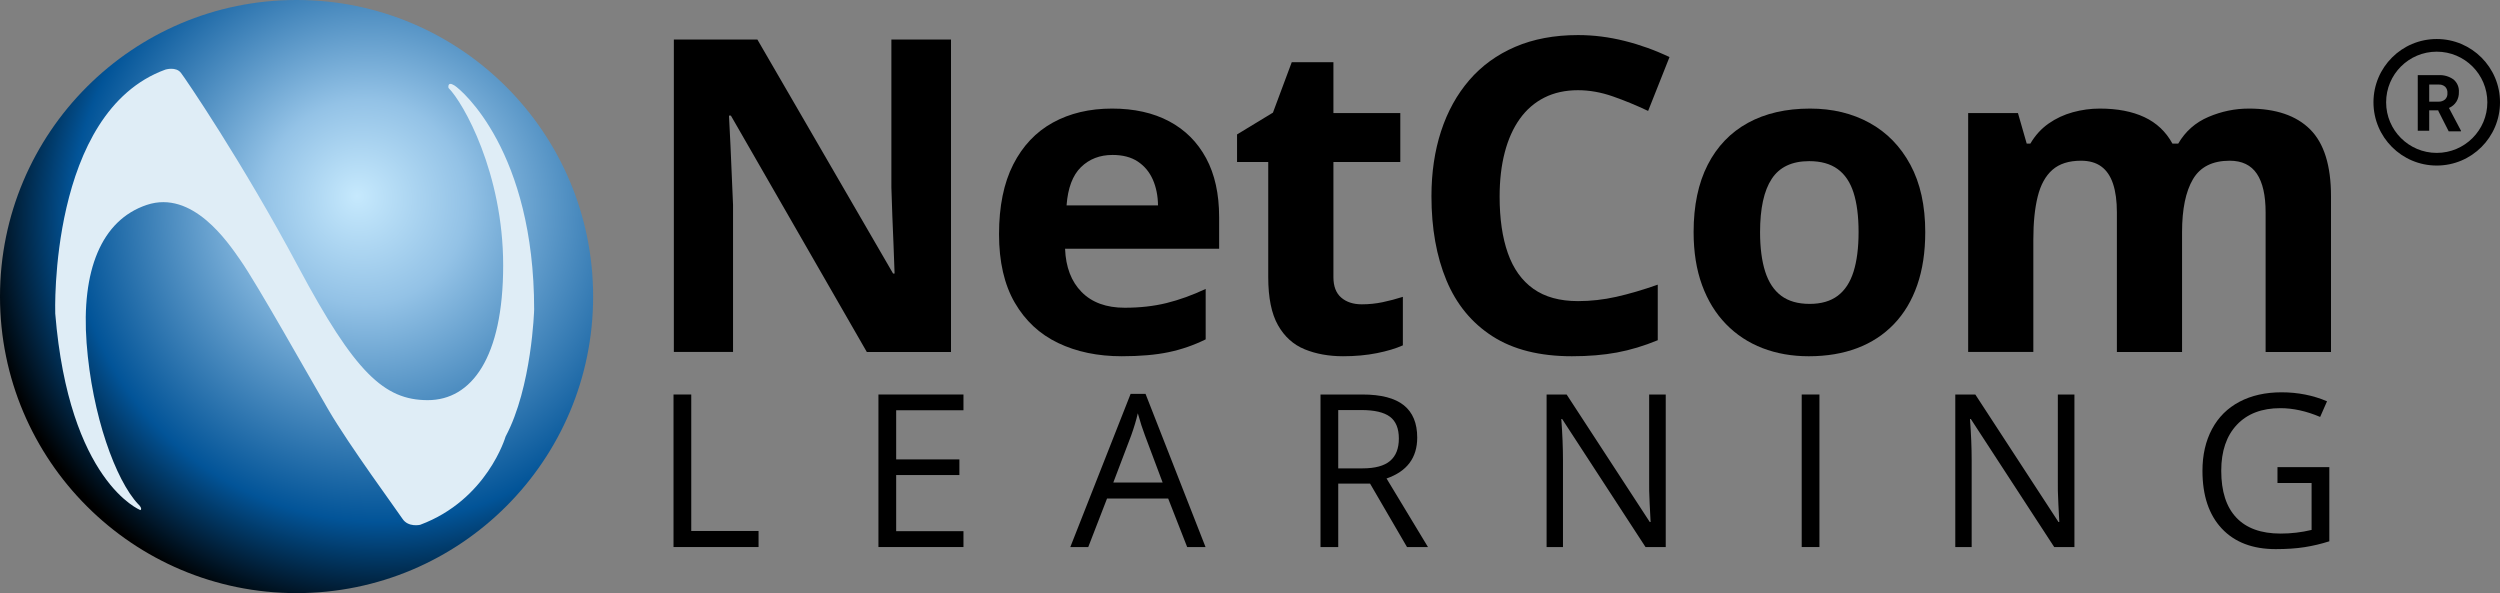
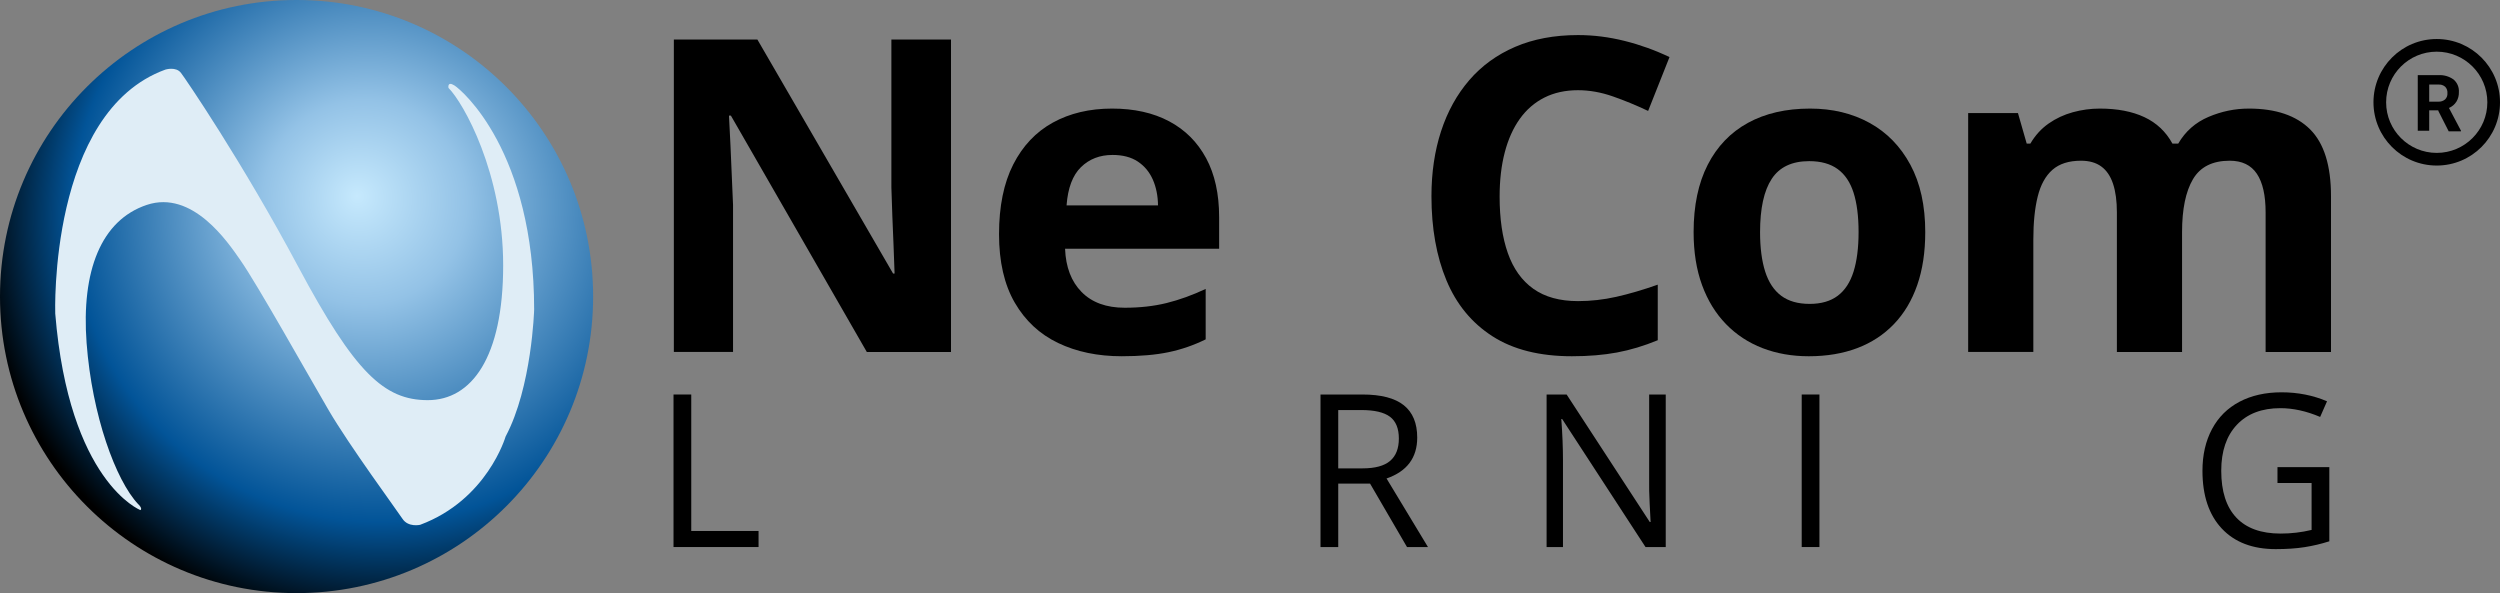
<svg xmlns="http://www.w3.org/2000/svg" id="Layer_1" viewBox="0 0 971.133 230.401">
  <rect x="0" y="0" width="971.133" height="230.401" fill="#808080" stroke="none" />
  <defs>
    <style>.cls-1{fill:url(#radial-gradient);}.cls-2{fill:#dfedf6;}</style>
    <radialGradient id="radial-gradient" cx="150.322" cy="-2509.474" fx="138.635" fy="-2499.87" r="159.057" gradientTransform="translate(0 -2423.71) scale(1 -1)" gradientUnits="userSpaceOnUse">
      <stop offset="0" stop-color="#c6e9fd" />
      <stop offset=".25" stop-color="#93c2e6" />
      <stop offset=".75" stop-color="#025498" />
      <stop offset="1" stop-color="#000" />
    </radialGradient>
  </defs>
  <path d="M369.419,136.724h-32.705l-52.793-91.807h-.747c.221,3.818.415,7.664.581,11.537.166,3.875.332,7.734.498,11.58.166,3.847.332,7.707.498,11.58v57.109h-22.993V15.367h32.456l52.71,90.893h.581c-.111-3.762-.249-7.498-.415-11.205s-.319-7.416-.457-11.123c-.139-3.707-.263-7.416-.373-11.123V15.367h23.159v121.357Z" />
  <path d="M431.991,42.177c8.577,0,15.965,1.647,22.163,4.939,6.197,3.293,10.984,8.066,14.36,14.318,3.375,6.254,5.063,13.891,5.063,22.91v12.285h-59.849c.276,7.139,2.42,12.742,6.433,16.81,4.012,4.067,9.588,6.101,16.727,6.101,5.921,0,11.344-.607,16.27-1.826,4.925-1.217,9.988-3.043,15.19-5.479v19.59c-4.594,2.27-9.395,3.93-14.401,4.98-5.01,1.051-11.082,1.578-18.221,1.578-9.297,0-17.529-1.715-24.695-5.146-7.167-3.432-12.783-8.66-16.85-15.689-4.068-7.027-6.102-15.881-6.102-26.562,0-10.846,1.839-19.88,5.52-27.102,3.68-7.222,8.812-12.645,15.398-16.27,6.585-3.624,14.249-5.438,22.993-5.438ZM432.157,60.191c-4.926,0-9.007,1.576-12.243,4.73-3.238,3.154-5.105,8.107-5.604,14.859h35.527c-.056-3.764-.734-7.111-2.033-10.045-1.302-2.932-3.238-5.256-5.811-6.973-2.574-1.715-5.853-2.572-9.837-2.572Z" />
-   <path d="M529.01,118.213c2.767,0,5.464-.275,8.093-.83,2.628-.553,5.243-1.244,7.845-2.074v18.842c-2.712,1.219-6.074,2.229-10.085,3.03-4.014.802-8.398,1.204-13.157,1.204-5.534,0-10.501-.9-14.899-2.698-4.4-1.798-7.859-4.925-10.377-9.38-2.519-4.454-3.776-10.666-3.776-18.635v-44.742h-12.119v-10.707l13.945-8.467,7.305-19.59h16.187v19.756h25.981v19.008h-25.981v44.742c0,3.541,1.009,6.184,3.029,7.927,2.02,1.743,4.69,2.614,8.011,2.614Z" />
  <path d="M612.997,35.039c-4.926,0-9.284.955-13.073,2.864-3.792,1.909-6.973,4.663-9.547,8.259-2.572,3.598-4.523,7.941-5.852,13.033s-1.992,10.818-1.992,17.182c0,8.578,1.064,15.896,3.195,21.956,2.13,6.06,5.438,10.681,9.92,13.862,4.482,3.183,10.265,4.773,17.349,4.773,4.925,0,9.863-.553,14.817-1.66,4.951-1.107,10.334-2.684,16.145-4.732v21.582c-5.368,2.215-10.653,3.806-15.854,4.773-5.202.968-11.04,1.453-17.515,1.453-12.507,0-22.785-2.587-30.838-7.762-8.051-5.174-14.015-12.423-17.888-21.748-3.874-9.324-5.811-20.213-5.811-32.664,0-9.186,1.245-17.598,3.735-25.234s6.143-14.248,10.957-19.838,10.763-9.906,17.847-12.949c7.083-3.043,15.218-4.566,24.404-4.566,6.031,0,12.077.762,18.138,2.283,6.059,1.522,11.855,3.611,17.39,6.268l-8.301,20.918c-4.538-2.158-9.104-4.039-13.696-5.645-4.594-1.605-9.104-2.408-13.53-2.408Z" />
  <path d="M747.869,90.156c0,7.748-1.037,14.609-3.113,20.586-2.074,5.977-5.092,11.027-9.047,15.149-3.958,4.123-8.717,7.235-14.277,9.339-5.562,2.102-11.829,3.154-18.802,3.154-6.53,0-12.521-1.053-17.972-3.154-5.451-2.104-10.183-5.216-14.193-9.339-4.014-4.122-7.112-9.173-9.297-15.149-2.188-5.977-3.279-12.838-3.279-20.586,0-10.293,1.826-19.008,5.479-26.146s8.854-12.562,15.605-16.27c6.751-3.707,14.803-5.562,24.155-5.562,8.688,0,16.394,1.855,23.118,5.562,6.723,3.707,12.007,9.131,15.854,16.27,3.846,7.139,5.77,15.854,5.77,26.146ZM683.704,90.156c0,6.088.664,11.207,1.992,15.357s3.403,7.277,6.226,9.379c2.822,2.104,6.502,3.154,11.04,3.154,4.482,0,8.12-1.051,10.915-3.154,2.794-2.102,4.842-5.229,6.143-9.379,1.3-4.15,1.951-9.27,1.951-15.357,0-6.143-.651-11.247-1.951-15.314-1.301-4.067-3.361-7.125-6.184-9.172s-6.503-3.072-11.04-3.072c-6.696,0-11.553,2.297-14.567,6.891-3.018,4.594-4.524,11.482-4.524,20.668Z" />
  <path d="M873.526,42.177c10.514,0,18.47,2.698,23.864,8.094,5.396,5.396,8.094,14.043,8.094,25.939v60.514h-25.4v-54.205c0-6.641-1.135-11.648-3.403-15.023-2.27-3.375-5.783-5.064-10.542-5.064-6.696,0-11.455,2.395-14.277,7.181-2.822,4.787-4.233,11.636-4.233,20.544v46.568h-25.317v-54.205c0-4.426-.498-8.135-1.494-11.123s-2.519-5.229-4.565-6.723c-2.048-1.494-4.677-2.242-7.886-2.242-4.704,0-8.398,1.177-11.082,3.528-2.685,2.353-4.594,5.811-5.727,10.376-1.136,4.565-1.702,10.141-1.702,16.727v43.662h-25.317V43.922h19.341l3.403,11.869h1.411c1.881-3.209,4.246-5.811,7.097-7.803,2.85-1.992,5.99-3.457,9.422-4.398,3.431-.941,6.917-1.412,10.459-1.412,6.807,0,12.576,1.107,17.307,3.32,4.732,2.215,8.37,5.645,10.916,10.293h2.241c2.767-4.758,6.683-8.217,11.745-10.375,5.064-2.158,10.279-3.238,15.647-3.238Z" />
  <circle class="cls-1" cx="115.201" cy="115.201" r="115.201" />
  <path class="cls-2" d="M54.519,198.139s-27.695-10.875-33.059-76.341c0,0-2.61-78.226,42.774-94.756,0,0,4.132-1.305,6.09,1.305,1.377,1.74,23.635,34.219,45.602,75.399,21.895,40.962,33.277,51.692,50.242,51.692s29.29-16.457,29.29-52.344-15.442-63.146-21.242-68.946c0,0-.58-2.755,2.32-.942,2.9,1.812,30.957,25.665,30.957,87.071,0,0-.87,30.159-11.092,49.299,0,0-7.105,24.577-33.204,34.292,0,0-4.64,1.087-6.887-2.392-2.247-3.407-20.59-28.347-28.637-42.122-8.047-13.775-27.695-48.864-34.292-58.289-4.93-7.105-18.632-27.405-36.394-21.46-17.69,5.945-25.447,25.592-23.345,53.649,2.102,28.057,11.31,53.359,20.082,62.639.072-.072,1.812,1.812.797,2.247Z" />
  <path d="M261.631,212.497v-59.251h6.889v53.01h26.141v6.241h-33.029Z" />
-   <path d="M374.261,212.497h-33.029v-59.251h33.029v6.119h-26.141v19.089h24.561v6.079h-24.561v21.804h26.141v6.16Z" />
-   <path d="M461.157,212.497l-7.376-18.845h-23.749l-7.295,18.845h-6.971l23.425-59.494h5.796l23.303,59.494h-7.133ZM451.633,187.451l-6.891-18.359c-.891-2.322-1.81-5.173-2.756-8.551-.594,2.594-1.445,5.445-2.553,8.551l-6.971,18.359h19.17Z" />
  <path d="M519.844,187.856v24.641h-6.889v-59.251h16.251c7.268,0,12.638,1.393,16.109,4.174,3.472,2.783,5.208,6.971,5.208,12.564,0,7.836-3.972,13.131-11.915,15.887l16.089,26.626h-8.146l-14.347-24.641h-12.361ZM519.844,181.939h9.443c4.863,0,8.43-.966,10.699-2.897s3.404-4.829,3.404-8.693c0-3.917-1.155-6.741-3.465-8.47-2.311-1.729-6.019-2.594-11.125-2.594h-8.957v22.654Z" />
  <path d="M647.065,212.497h-7.861l-32.382-49.728h-.324c.432,5.836.648,11.186.648,16.049v33.679h-6.362v-59.251h7.781l32.3,49.524h.324c-.055-.729-.176-3.073-.364-7.031-.189-3.958-.258-6.788-.203-8.491v-34.002h6.443v59.251Z" />
  <path d="M699.877,212.497v-59.251h6.889v59.251h-6.889Z" />
-   <path d="M805.82,212.497h-7.861l-32.382-49.728h-.324c.432,5.836.648,11.186.648,16.049v33.679h-6.362v-59.251h7.781l32.3,49.524h.324c-.055-.729-.176-3.073-.364-7.031-.189-3.958-.258-6.788-.203-8.491v-34.002h6.443v59.251Z" />
  <path d="M884.692,181.453h20.143v28.814c-3.135,1-6.322,1.758-9.564,2.27-3.242.514-6.998.771-11.268.771-8.97,0-15.954-2.668-20.952-8.004-4.999-5.336-7.497-12.813-7.497-22.433,0-6.16,1.235-11.557,3.708-16.19,2.472-4.634,6.031-8.173,10.679-10.618,4.646-2.445,10.092-3.668,16.332-3.668,6.322,0,12.213,1.162,17.67,3.486l-2.674,6.078c-5.35-2.27-10.497-3.404-15.441-3.404-7.214,0-12.848,2.148-16.9,6.444s-6.078,10.253-6.078,17.872c0,7.998,1.951,14.063,5.855,18.197s9.639,6.201,17.204,6.201c4.106,0,8.119-.473,12.036-1.419v-18.237h-13.252v-6.16Z" />
  <path d="M946.558,15.157c-13.573,0-24.575,11.003-24.575,24.575s11.003,24.575,24.575,24.575,24.575-11.003,24.575-24.575-11.003-24.575-24.575-24.575M946.558,59.392c-10.858,0-19.66-8.802-19.66-19.66s8.802-19.66,19.66-19.66,19.66,8.802,19.66,19.66-8.802,19.66-19.66,19.66M947.172,42.853h-3.539v7.938h-4.448v-21.602h8.012c2.102-.129,4.185.47,5.898,1.696,1.435,1.214,2.202,3.041,2.064,4.915.048,1.296-.286,2.578-.958,3.686-.694,1.095-1.706,1.953-2.9,2.458l4.669,8.823v.246h-4.768l-4.03-7.938M943.634,39.486h3.588c.938.053,1.861-.255,2.58-.86.658-.64.992-1.543.909-2.458.075-.904-.237-1.798-.86-2.458-.728-.641-1.689-.952-2.654-.86h-3.563v6.635Z" />
</svg>